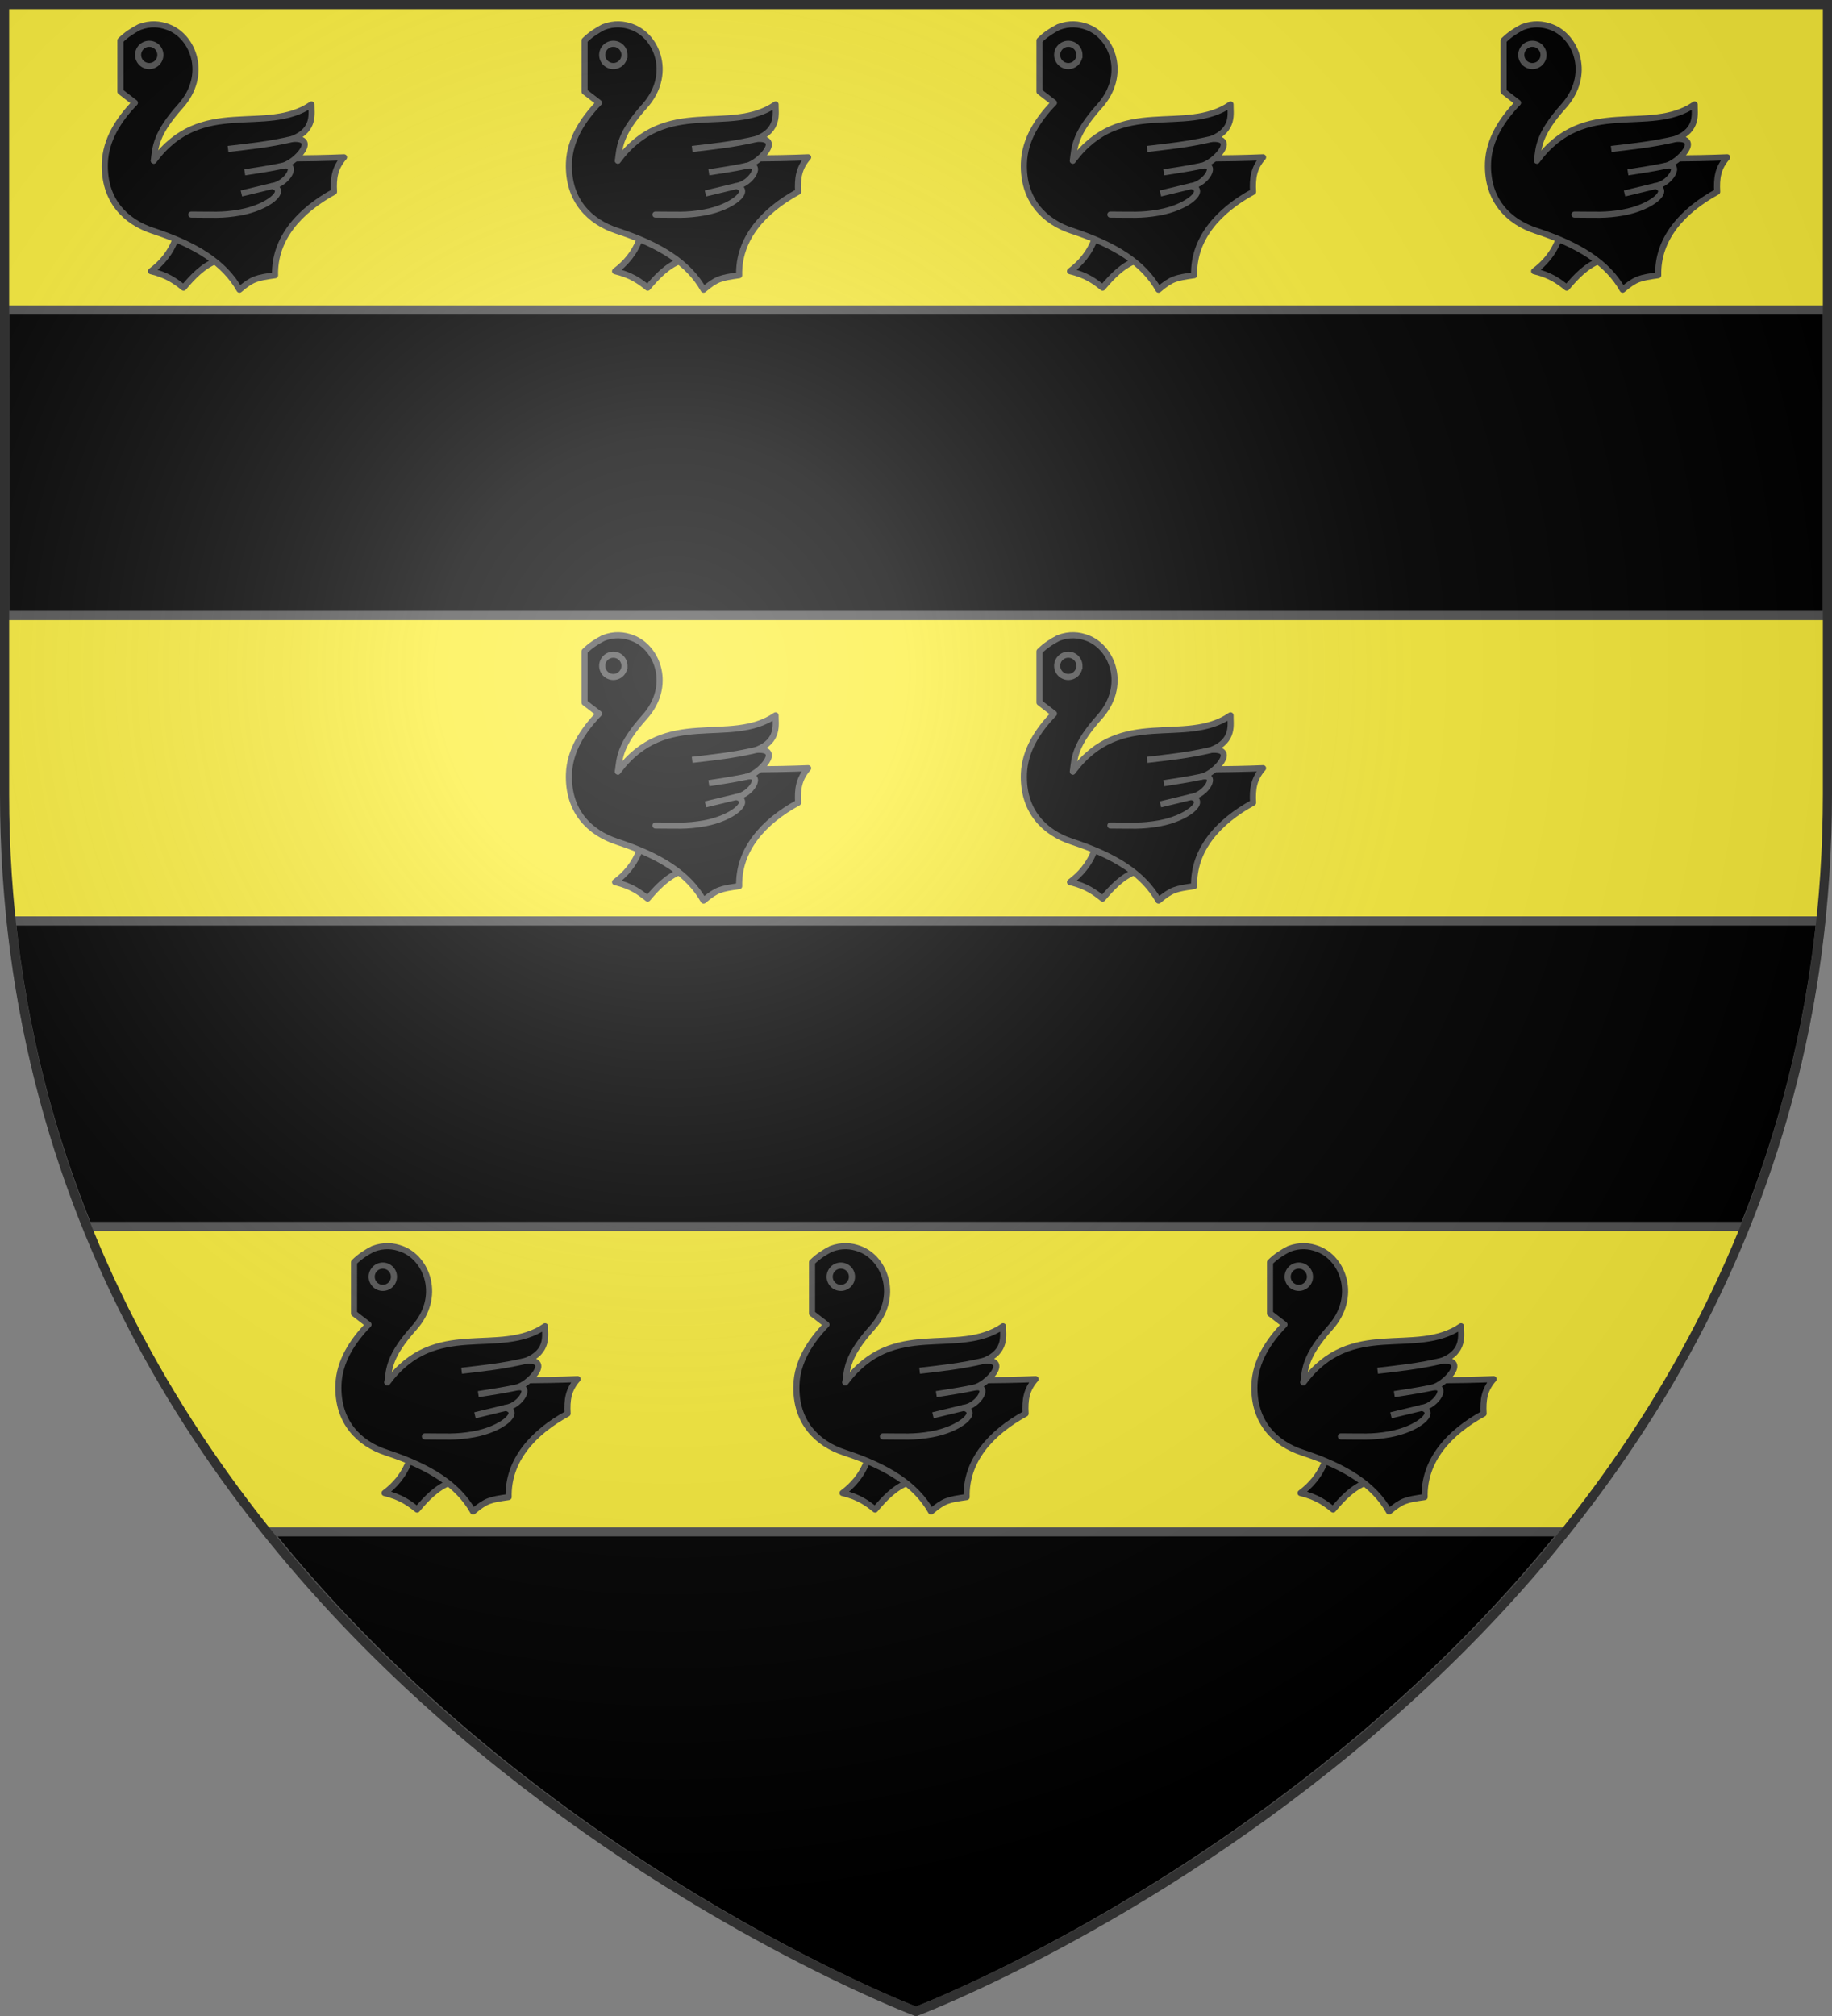
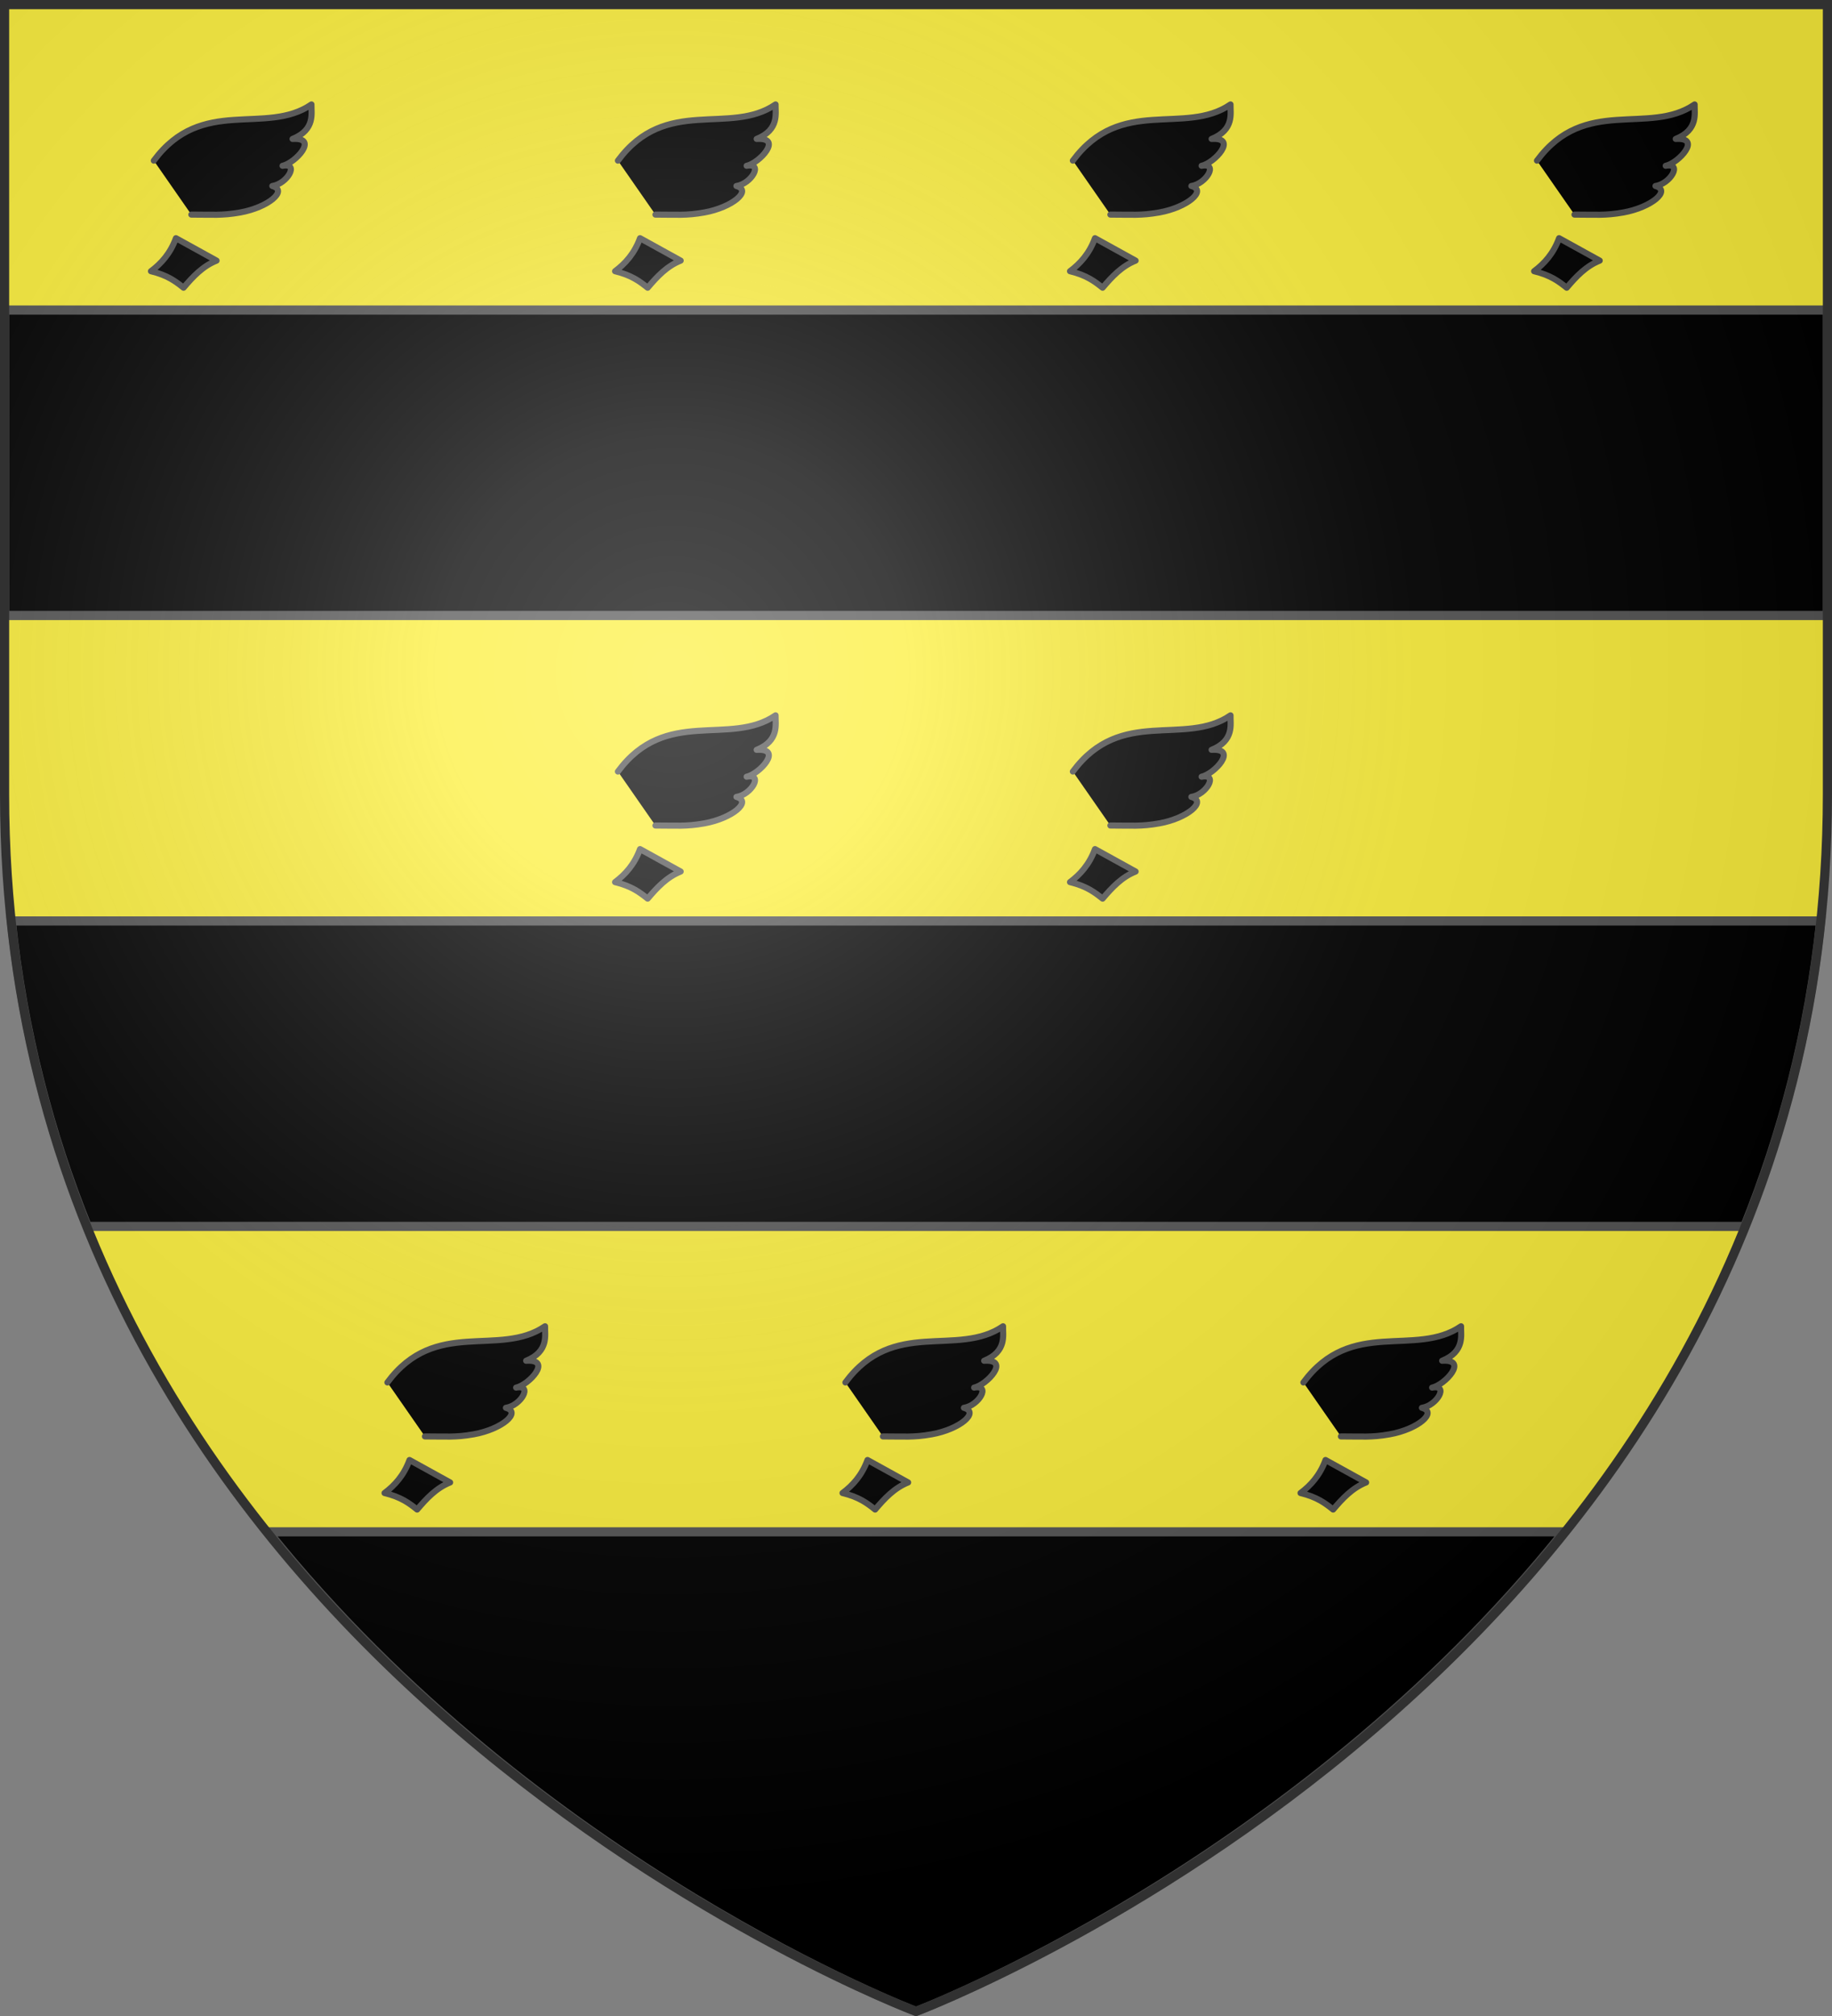
<svg xmlns="http://www.w3.org/2000/svg" xmlns:xlink="http://www.w3.org/1999/xlink" width="600" height="660" version="1.0">
  <rect width="100%" height="100%" fill="#808080" stroke="none" />
  <defs>
    <radialGradient id="g" cx="-80" cy="-80" r="405" gradientUnits="userSpaceOnUse">
      <stop offset="0" style="stop-color:#fff;stop-opacity:.31" />
      <stop offset=".19" style="stop-color:#fff;stop-opacity:.25" />
      <stop offset=".6" style="stop-color:#6b6b6b;stop-opacity:.125" />
      <stop offset="1" style="stop-color:#000;stop-opacity:.125" />
    </radialGradient>
    <path id="a" d="M-298.5-298.5h597V-40C298.5 246.31 0 358.5 0 358.5S-298.5 246.31-298.5-40z" />
  </defs>
  <g transform="translate(300 300)">
    <use xlink:href="#a" width="600" height="660" style="fill:#fcef3c" />
    <path d="M-298.5-198.5v100h597v-100zm2.188 200c3.85 36.396 12.646 69.682 24.906 100h542.812c12.26-30.318 21.055-63.604 24.906-100zm84.093 200C-124.056 311.382 0 358.5 0 358.5s124.056-47.118 212.219-157z" style="fill:#000;fill-opacity:1;stroke:#555;stroke-width:3;stroke-linecap:butt;stroke-linejoin:miter;stroke-miterlimit:4;stroke-dasharray:none;stroke-opacity:1;display:inline" />
  </g>
  <g transform="translate(300 300)">
    <g id="b">
-       <path d="M-167.344 130.969c-3.758 10.173-9.656 16.6-16.356 21.623 10.928 2.65 16.203 6.715 21.346 10.812 6.144-7.244 12.568-14.138 21.623-17.743l.277-14.415z" style="fill:#000;fill-opacity:1;fill-rule:evenodd;stroke:#555;stroke-width:4;stroke-linecap:butt;stroke-linejoin:round;stroke-miterlimit:4;stroke-dasharray:none;stroke-opacity:1" transform="matrix(.5 0 0 .5 67.79 112.494)" />
-       <path d="M-203.687 1.5c4.128-4.089 8.257-6.577 12.386-8.743 7.224-2.728 13.332-2.094 18.944 0 16.722 6.239 26.124 31.542 8.015 51.731-16.346 18.223-16.385 26.756-17.487 35.703 2.066-2.47 79.51-.273 124.594-2.186-6.155 7.002-7.048 13.72-6.558 22.587-22.644 12.358-39.22 30.664-38.617 54.646-12.266 1.76-14.711 2.238-23.315 9.472-9.803-17.443-28.194-29.22-56.833-38.616-17.585-5.77-32.216-19.776-31.33-44.446.541-15.074 8.944-28.316 19.673-39.345l-9.472-7.287z" style="fill:#000;fill-opacity:1;fill-rule:evenodd;stroke:#555;stroke-width:4;stroke-linecap:round;stroke-linejoin:round;stroke-miterlimit:4;stroke-dasharray:none;stroke-opacity:1" transform="matrix(.5 0 0 .5 67.79 112.494)" />
-       <path d="M-177.53 10.974a7.287 7.287 0 0 1-7.289 7.29 7.287 7.287 0 0 1-7.29-7.29 7.287 7.287 0 0 1 7.29-7.29 7.287 7.287 0 0 1 7.29 7.29z" style="fill:none;fill-opacity:1;fill-rule:nonzero;stroke:#555;stroke-width:4;stroke-linecap:butt;stroke-linejoin:miter;marker:none;marker-start:none;marker-mid:none;marker-end:none;stroke-miterlimit:4;stroke-dasharray:none;stroke-dashoffset:0;stroke-opacity:1;visibility:visible;display:inline;overflow:visible" transform="matrix(.5 0 0 .5 67.79 112.494)" />
+       <path d="M-167.344 130.969c-3.758 10.173-9.656 16.6-16.356 21.623 10.928 2.65 16.203 6.715 21.346 10.812 6.144-7.244 12.568-14.138 21.623-17.743z" style="fill:#000;fill-opacity:1;fill-rule:evenodd;stroke:#555;stroke-width:4;stroke-linecap:butt;stroke-linejoin:round;stroke-miterlimit:4;stroke-dasharray:none;stroke-opacity:1" transform="matrix(.5 0 0 .5 67.79 112.494)" />
      <path d="M-181.829 80.19c31.524-42.593 73.286-16.185 103.268-36.793-.223 5.571 2.746 16.49-12.387 22.587 17.592-1.142 1.794 15.836-6.557 17.59 11.284-2.172 3.102 11.808-6.697 13.222 10.558 2.977-2.881 14.083-21.013 17.326-12.15 2.173-18.258 1.372-32.037 1.408" style="fill:#000;fill-opacity:1;stroke:#555;stroke-width:4;stroke-linecap:round;stroke-linejoin:round;stroke-miterlimit:4;stroke-dasharray:none;stroke-opacity:1" transform="matrix(.5 0 0 .5 67.79 112.494)" />
-       <path d="M-133.208 72.542c13.533-1.631 26.641-2.84 42.26-6.558M-122.278 87.843c8.113-1.279 16.093-2.423 24.773-4.269M-124.464 101.687l20.262-4.89" style="fill:none;fill-opacity:1;stroke:#555;stroke-width:4;stroke-linecap:butt;stroke-linejoin:round;stroke-miterlimit:4;stroke-dasharray:none;stroke-opacity:1" transform="matrix(.5 0 0 .5 67.79 112.494)" />
    </g>
    <use xlink:href="#b" width="600" height="660" transform="translate(150)" />
    <use xlink:href="#b" width="600" height="660" transform="translate(-150)" />
    <use xlink:href="#b" id="c" width="600" height="660" x="0" y="0" transform="translate(74.5 -200)" />
    <use xlink:href="#b" id="d" width="600" height="660" x="0" y="0" transform="translate(-74.5 -200)" />
    <use xlink:href="#c" id="e" width="600" height="660" x="0" y="0" transform="translate(0 -200)" />
    <use xlink:href="#d" id="f" width="600" height="660" x="0" y="0" transform="translate(0 -200)" />
    <use xlink:href="#e" width="600" height="660" transform="translate(152)" />
    <use xlink:href="#f" width="600" height="660" transform="translate(-152)" />
  </g>
  <use xlink:href="#a" width="600" height="660" style="fill:url(#g)" transform="translate(300 300)" />
  <use xlink:href="#a" width="600" height="660" style="fill:none;stroke:#313131;stroke-width:3;stroke-opacity:1" transform="translate(300 300)" />
</svg>